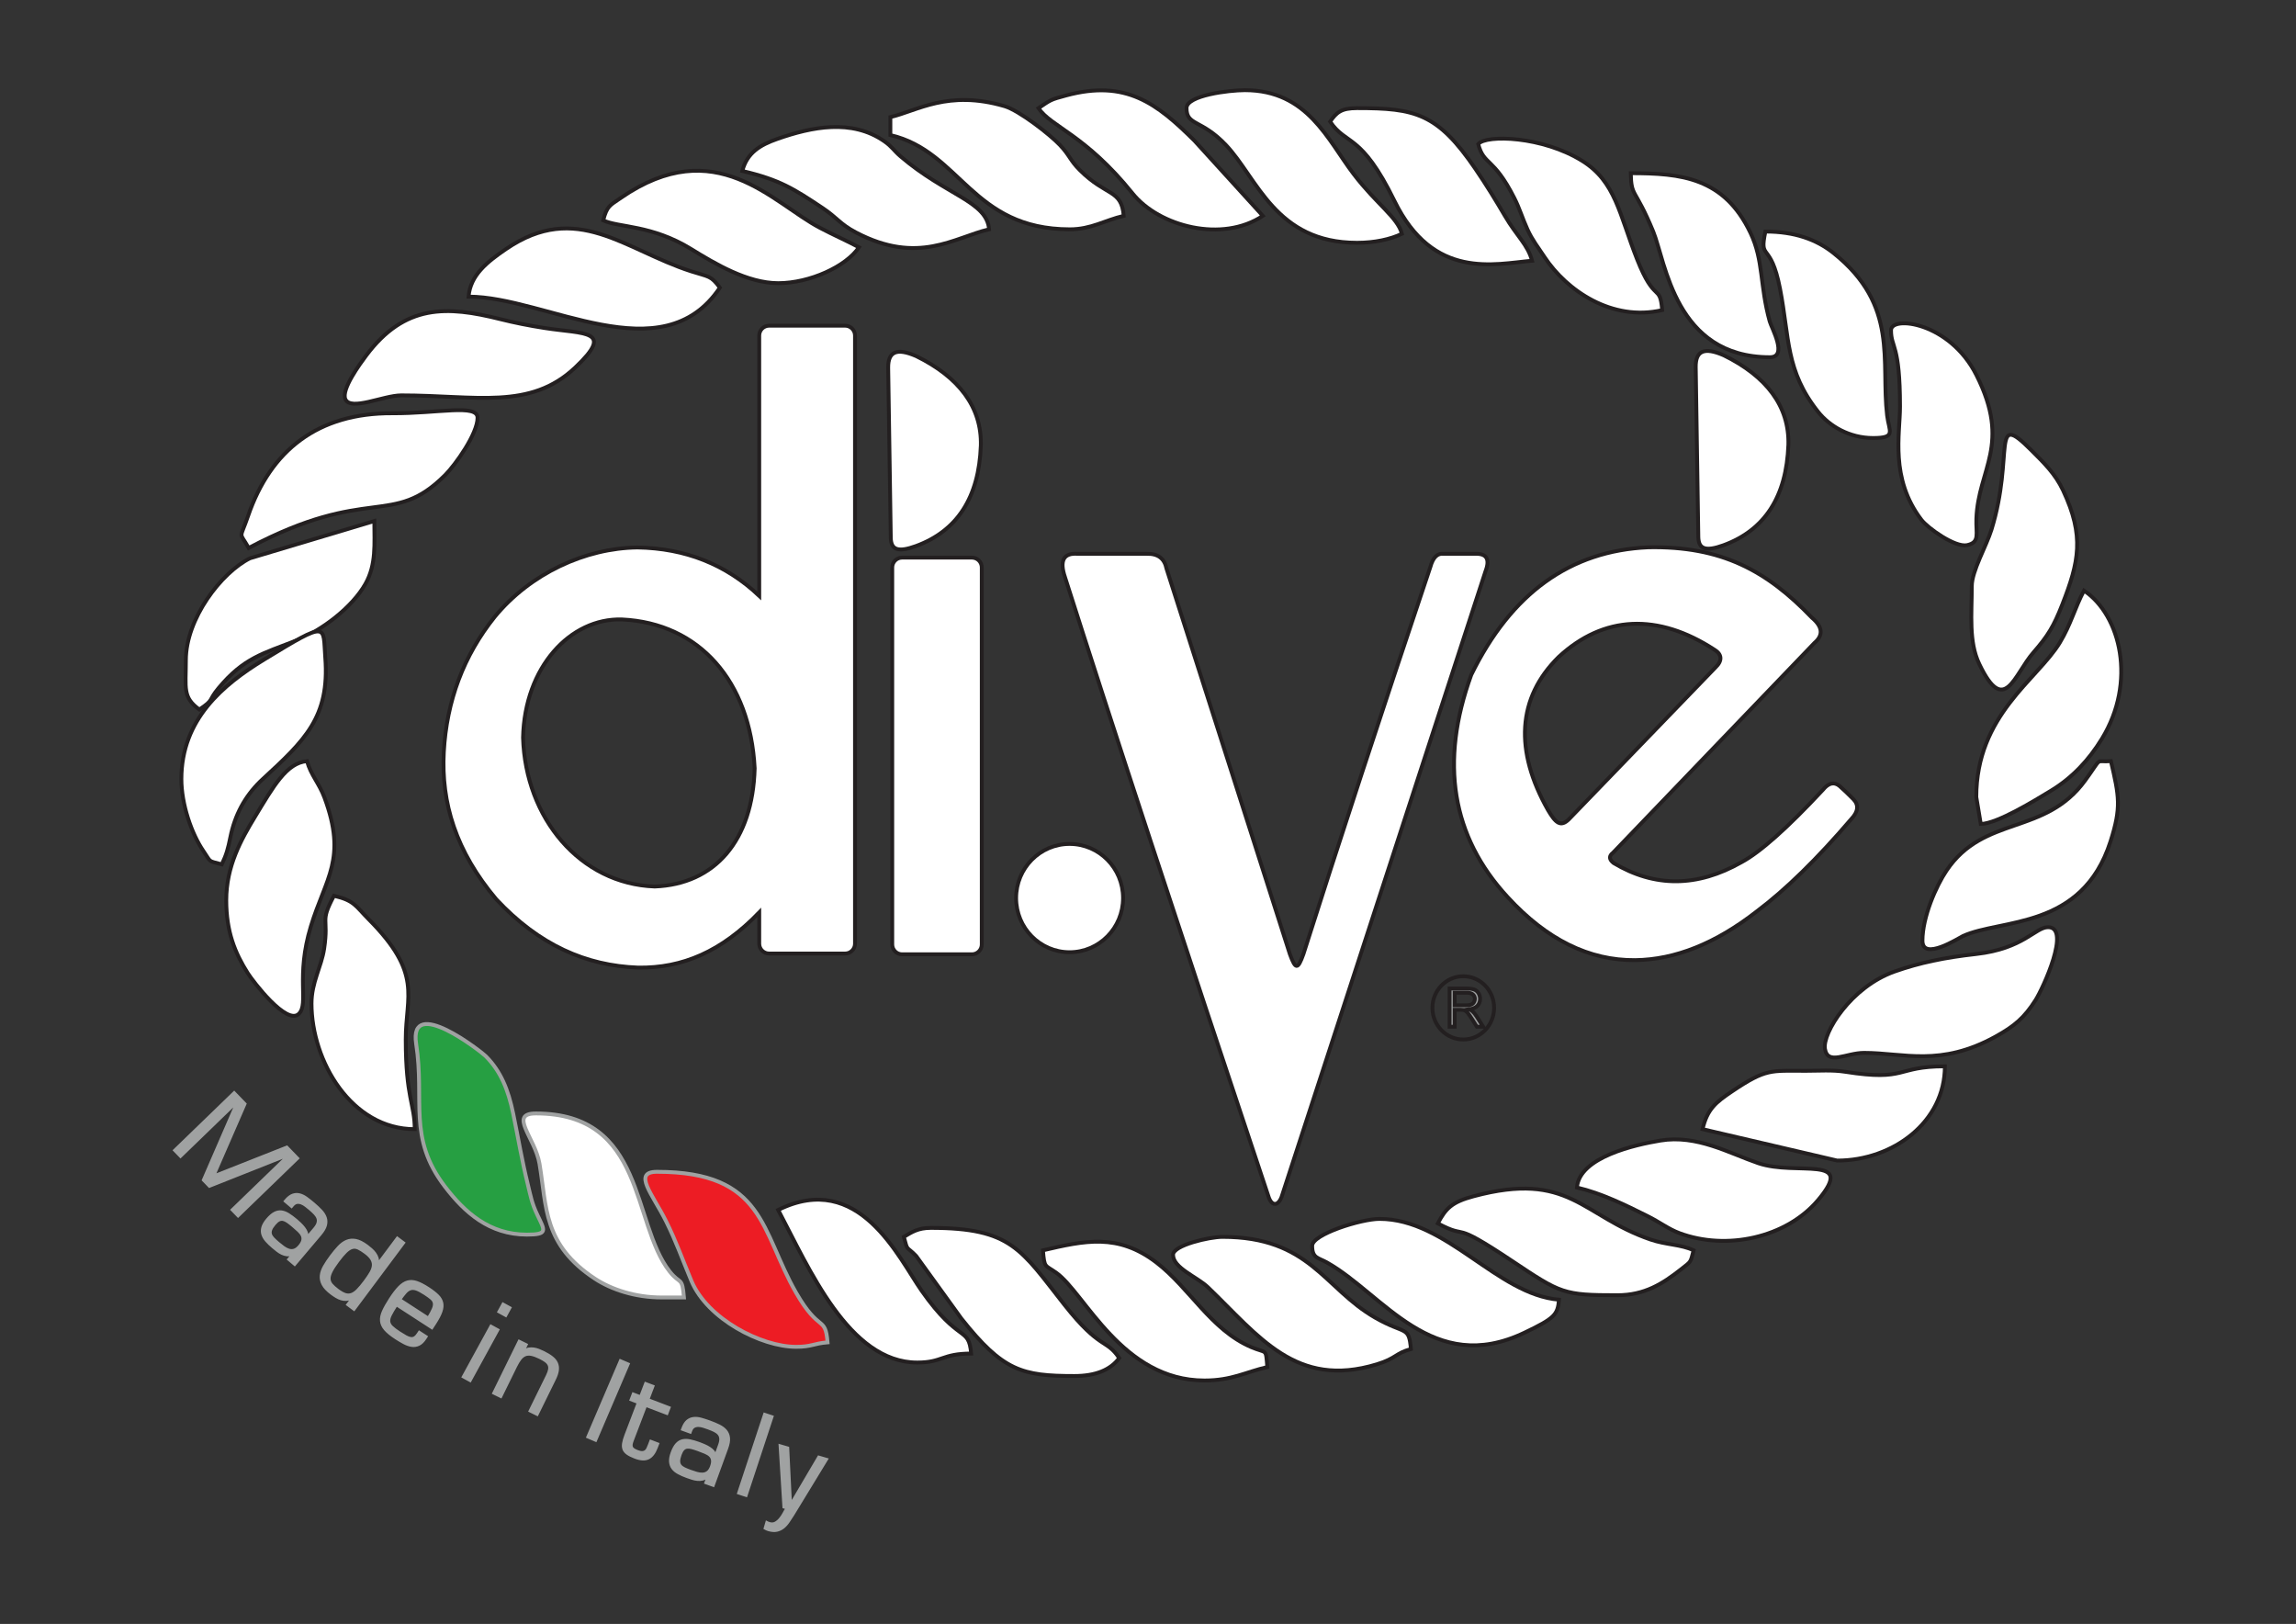
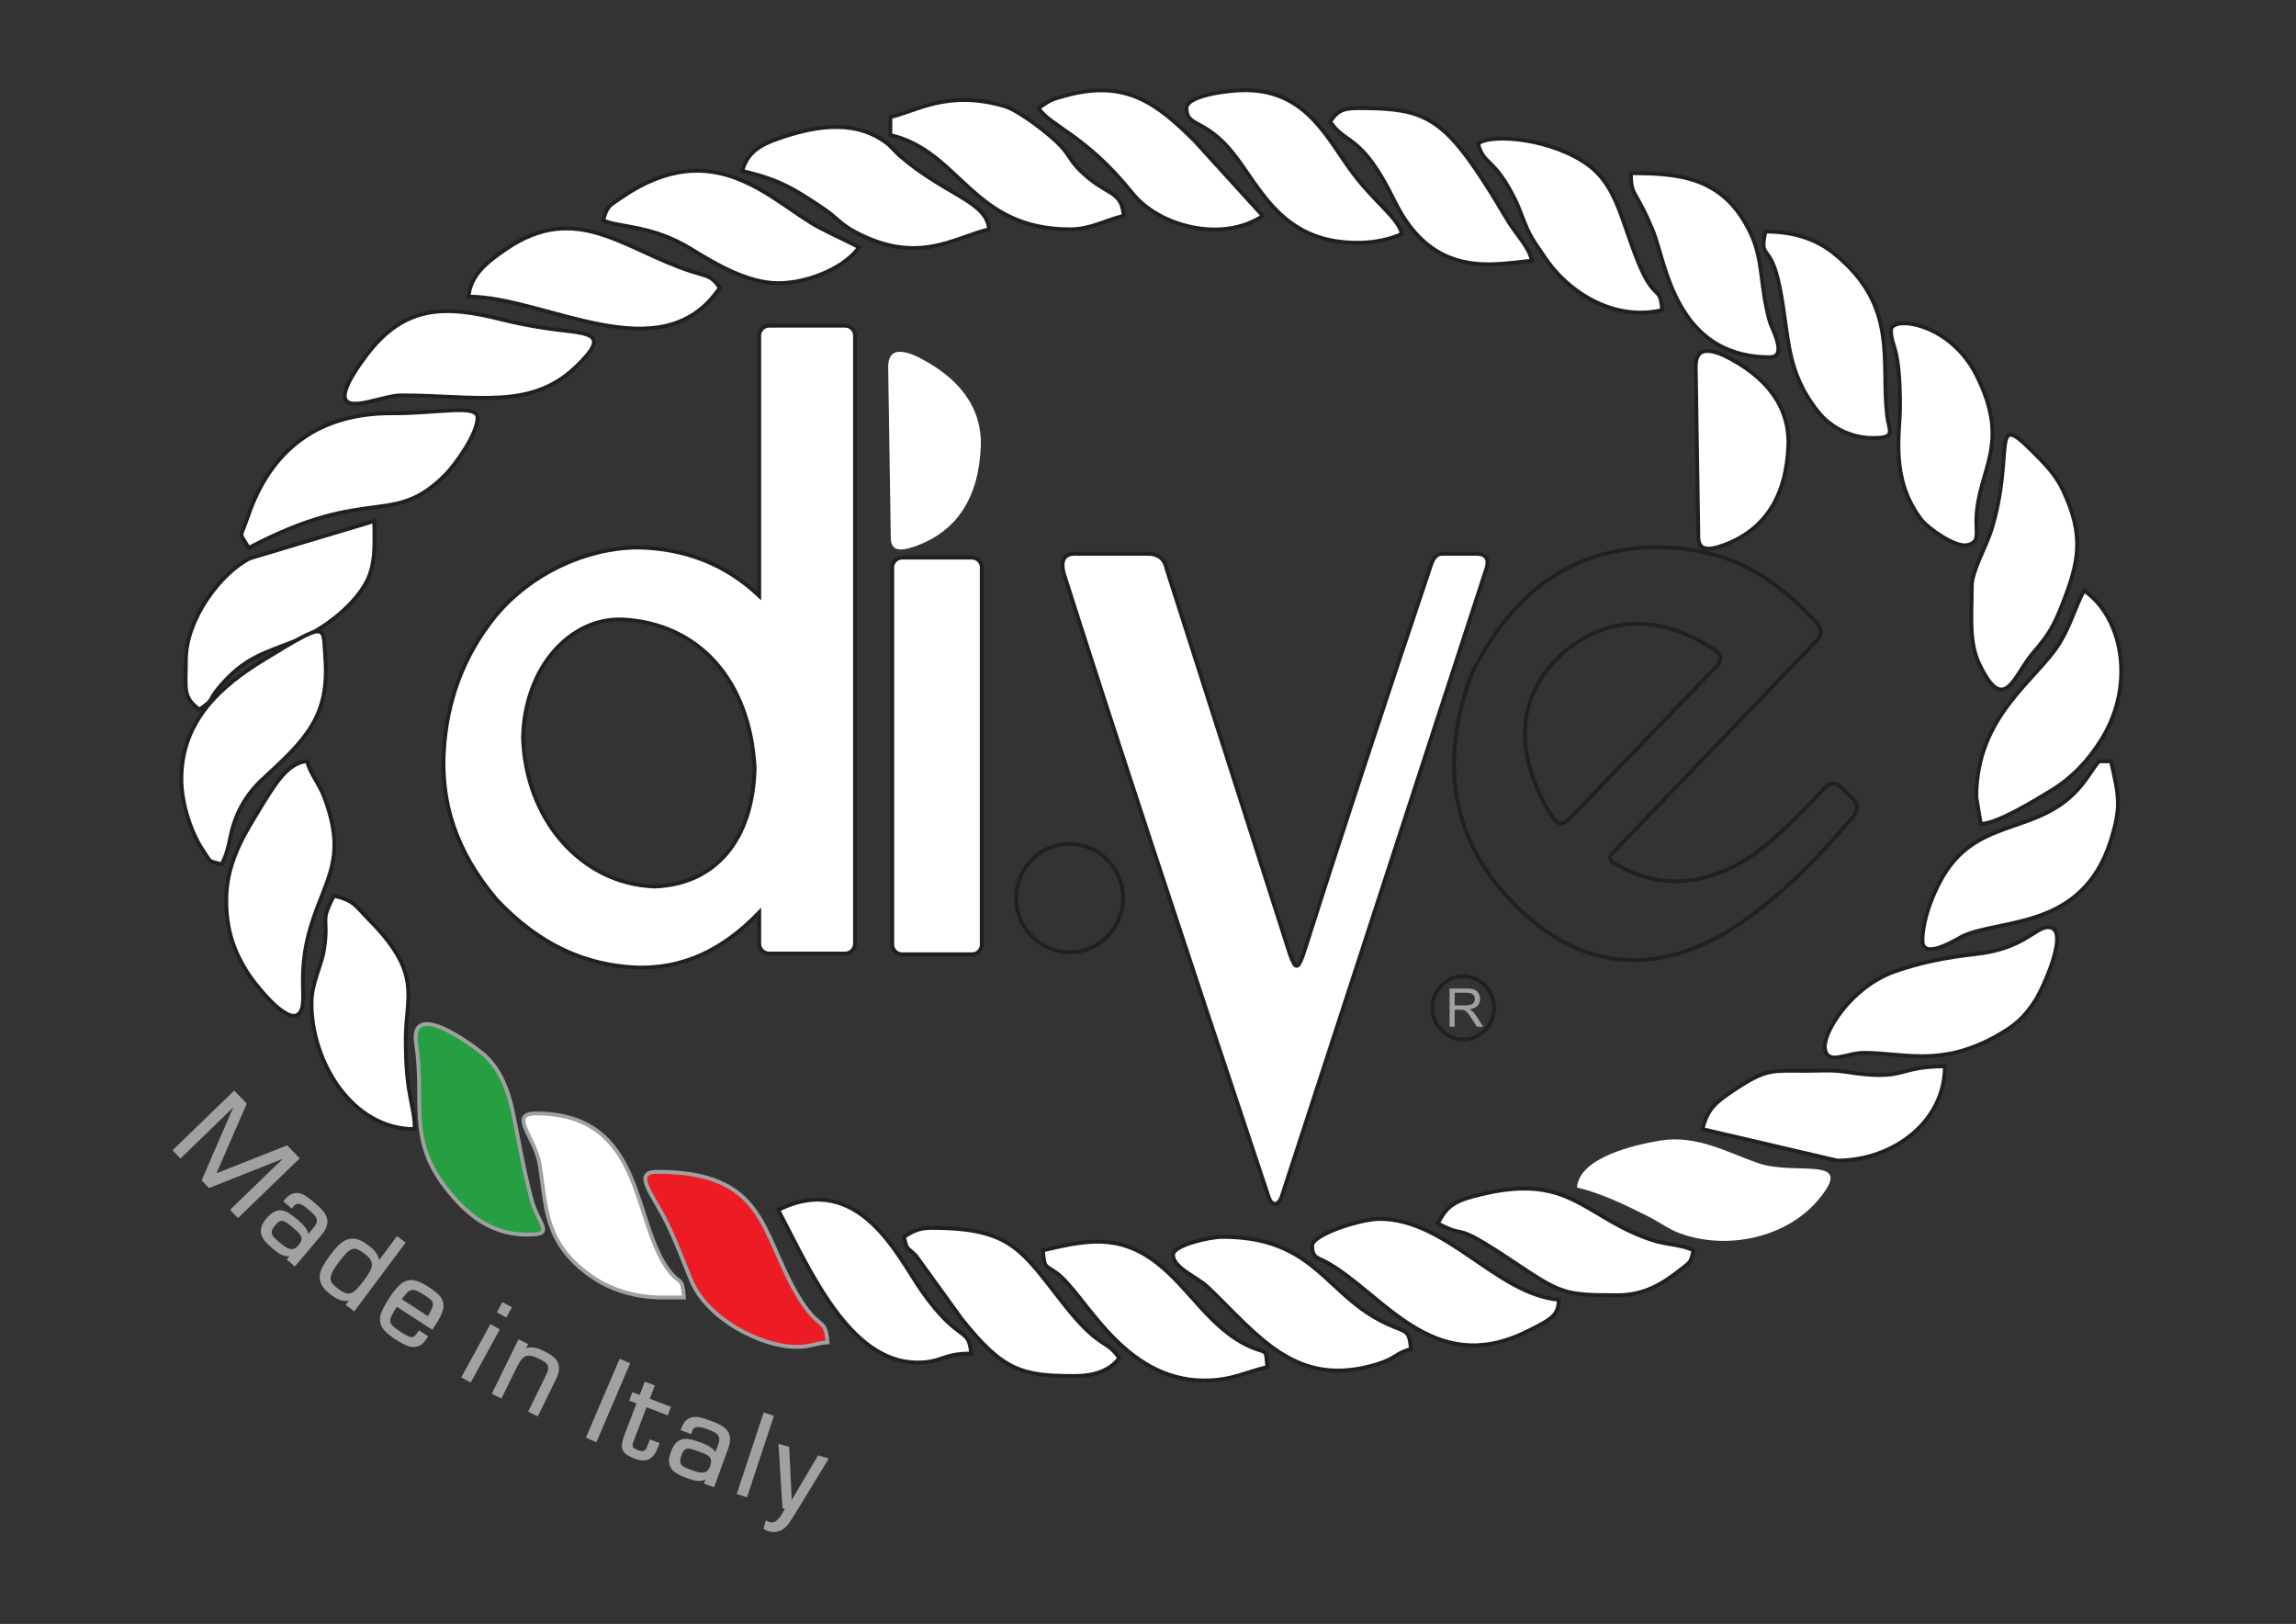
<svg xmlns="http://www.w3.org/2000/svg" width="1588" height="1123" viewBox="0 0 1588 1123" fill="none">
  <rect x="0" y="0" width="1588" height="1123" fill="#333333" stroke="none" />
  <mask id="mask0_553_339" style="mask-type:luminance" maskUnits="userSpaceOnUse" x="0" y="0" width="1588" height="1123">
    <path d="M0 -3.34537e-05H1587.4V1122.52H0V-3.34537e-05Z" fill="white" />
  </mask>
  <g mask="url(#mask0_553_339)">
    <path fill-rule="evenodd" clip-rule="evenodd" d="M172.006 378.928C255.323 334.842 271.129 365.265 307.841 328.55C315.073 321.317 330.287 299.926 330.287 288.925C330.287 279.166 303.107 285.944 271.286 285.789C219.995 285.538 187.219 311.218 171.566 356.838C165.697 373.948 165.263 366.926 172.006 378.928Z" fill="white" />
    <path d="M172.006 378.928C255.323 334.842 271.129 365.265 307.841 328.55C315.073 321.317 330.287 299.926 330.287 288.925C330.287 279.166 303.107 285.944 271.286 285.789C219.995 285.538 187.219 311.218 171.566 356.838C165.697 373.948 165.263 366.926 172.006 378.928Z" stroke="#231F20" stroke-width="2.667" stroke-miterlimit="22.926" />
    <path fill-rule="evenodd" clip-rule="evenodd" d="M156.488 622.559C156.488 644.307 162.522 658.963 171.323 672.896C174.871 678.512 198.355 709.424 206.734 701.046C213.798 693.979 204.415 675.431 214.968 640.692C225.199 607.018 240.182 594.03 224.404 551.538C220.754 541.707 214.863 535.748 212.352 526.347C198.167 527.528 189.154 543.754 176.346 564.826C166.752 580.61 156.488 599.019 156.488 622.559Z" fill="white" />
    <path d="M156.488 622.559C156.488 644.307 162.522 658.963 171.323 672.896C174.871 678.512 198.355 709.424 206.734 701.046C213.798 693.979 204.415 675.431 214.968 640.692C225.199 607.018 240.182 594.03 224.404 551.538C220.754 541.707 214.863 535.748 212.352 526.347C198.167 527.528 189.154 543.754 176.346 564.826C166.752 580.61 156.488 599.019 156.488 622.559Z" stroke="#231F20" stroke-width="2.667" stroke-miterlimit="22.926" />
    <path fill-rule="evenodd" clip-rule="evenodd" d="M1289.29 728.078C1316.63 728.078 1342.03 737.994 1380.37 716.737C1393.37 709.526 1400.19 703.685 1407.91 691.521C1412.93 683.61 1432.57 641.178 1416.54 641.178C1407.69 641.178 1399.58 656.058 1366.8 659.717C1344.92 662.16 1327.78 665.72 1310.56 671.762C1279.94 682.504 1260.44 714.597 1262.2 725.264C1264.12 736.962 1276.72 728.078 1289.29 728.078Z" fill="white" />
    <path d="M1289.29 728.078C1316.63 728.078 1342.03 737.994 1380.37 716.737C1393.37 709.526 1400.19 703.685 1407.91 691.521C1412.93 683.61 1432.57 641.178 1416.54 641.178C1407.69 641.178 1399.58 656.058 1366.8 659.717C1344.92 662.16 1327.78 665.72 1310.56 671.762C1279.94 682.504 1260.44 714.597 1262.2 725.264C1264.12 736.962 1276.72 728.078 1289.29 728.078Z" stroke="#231F20" stroke-width="2.667" stroke-miterlimit="22.926" />
    <path fill-rule="evenodd" clip-rule="evenodd" d="M1366.88 551.176L1369.98 569.797C1381.49 569.541 1407.48 553.472 1418.42 546.857C1433.29 537.869 1444.76 525.56 1453.78 510.834C1477.69 471.824 1466.99 425.576 1441.36 408.412C1434.97 420.492 1432.29 431.805 1424.63 444.44C1409.11 470.038 1366.88 494.448 1366.88 551.176Z" fill="white" />
    <path d="M1366.88 551.176L1369.98 569.797C1381.49 569.541 1407.48 553.472 1418.42 546.857C1433.29 537.869 1444.76 525.56 1453.78 510.834C1477.69 471.824 1466.99 425.576 1441.36 408.412C1434.97 420.492 1432.29 431.805 1424.63 444.44C1409.11 470.038 1366.88 494.448 1366.88 551.176Z" stroke="#231F20" stroke-width="2.667" stroke-miterlimit="22.926" />
    <path fill-rule="evenodd" clip-rule="evenodd" d="M1329.64 650.49C1329.64 664.89 1354.9 648.577 1357.54 647.354C1383.81 635.197 1440.02 643.201 1459.69 581.911C1467.3 558.181 1465.65 550.645 1459.99 526.347C1448.56 527.298 1454.68 522.483 1442.23 539.623C1414.31 578.05 1372.29 563.487 1346.32 601.997C1339.11 612.685 1329.64 634.113 1329.64 650.49Z" fill="white" />
    <path d="M1329.64 650.49C1329.64 664.89 1354.9 648.577 1357.54 647.354C1383.81 635.197 1440.02 643.201 1459.69 581.911C1467.3 558.181 1465.65 550.645 1459.99 526.347C1448.56 527.298 1454.68 522.483 1442.23 539.623C1414.31 578.05 1372.29 563.487 1346.32 601.997C1339.11 612.685 1329.64 634.113 1329.64 650.49Z" stroke="#231F20" stroke-width="2.667" stroke-miterlimit="22.926" />
    <path fill-rule="evenodd" clip-rule="evenodd" d="M1363.77 405.308C1363.77 424.872 1361.54 443.672 1368.92 459.125C1386.44 495.783 1392.9 466.648 1406.47 451.104C1416.34 439.796 1420.41 433.193 1426.3 418.173C1437.95 388.453 1441.79 370.836 1426.89 339.089C1421.43 327.467 1413.43 319.876 1404.95 311.369C1376.66 283.001 1393.41 314.243 1377.41 366.183C1373.85 377.731 1363.77 394.881 1363.77 405.308Z" fill="white" />
    <path d="M1363.77 405.308C1363.77 424.872 1361.54 443.672 1368.92 459.125C1386.44 495.783 1392.9 466.648 1406.47 451.104C1416.34 439.796 1420.41 433.193 1426.3 418.173C1437.95 388.453 1441.79 370.836 1426.89 339.089C1421.43 327.467 1413.43 319.876 1404.95 311.369C1376.66 283.001 1393.41 314.243 1377.41 366.183C1373.85 377.731 1363.77 394.881 1363.77 405.308Z" stroke="#231F20" stroke-width="2.667" stroke-miterlimit="22.926" />
    <path fill-rule="evenodd" clip-rule="evenodd" d="M128.558 456.517C128.558 476.235 126.194 482.102 137.867 490.655C148.424 483.587 143.684 484.866 151.084 475.941C168.538 454.891 181.987 451.894 204.962 442.917C222.52 436.057 243.547 420.029 252.736 403.793C260.334 390.373 258.907 376.014 258.907 360.306L172.923 386.051C153.074 395.923 128.558 427.845 128.558 456.517Z" fill="white" />
    <path d="M128.558 456.517C128.558 476.235 126.194 482.102 137.867 490.655C148.424 483.587 143.684 484.866 151.084 475.941C168.538 454.891 181.987 451.894 204.962 442.917C222.52 436.057 243.547 420.029 252.736 403.793C260.334 390.373 258.907 376.014 258.907 360.306L172.923 386.051C153.074 395.923 128.558 427.845 128.558 456.517Z" stroke="#231F20" stroke-width="2.667" stroke-miterlimit="22.926" />
    <path fill-rule="evenodd" clip-rule="evenodd" d="M125.453 538.761C125.453 556.072 132.43 576.484 140.761 588.627C146.201 596.551 143.472 595.081 153.385 597.729C156.63 590.964 157.698 587 159.348 578.864C162.414 563.721 169.158 551.061 179.913 540.46C180.366 540.012 181.037 539.384 181.508 538.952C210.718 512.053 228.106 495.959 224.986 454.891C223.262 432.208 227.853 428.512 182.534 456.183C154.366 473.383 125.453 497.368 125.453 538.761Z" fill="white" />
    <path d="M125.453 538.761C125.453 556.072 132.43 576.484 140.761 588.627C146.201 596.551 143.472 595.081 153.385 597.729C156.63 590.964 157.698 587 159.348 578.864C162.414 563.721 169.158 551.061 179.913 540.46C180.366 540.012 181.037 539.384 181.508 538.952C210.718 512.053 228.106 495.959 224.986 454.891C223.262 432.208 227.853 428.512 182.534 456.183C154.366 473.383 125.453 497.368 125.453 538.761Z" stroke="#231F20" stroke-width="2.667" stroke-miterlimit="22.926" />
    <path fill-rule="evenodd" clip-rule="evenodd" d="M907.551 861.532C907.551 870.164 911.761 869.661 917.769 873.038C956.763 894.956 990.603 952.061 1054.47 921.549C1075.29 911.601 1077.39 909.117 1078.25 898.774C1035.24 895.196 1000.92 842.909 954.104 842.909C941.455 842.909 907.551 853.533 907.551 861.532Z" fill="white" />
    <path d="M907.551 861.532C907.551 870.164 911.761 869.661 917.769 873.038C956.763 894.956 990.603 952.061 1054.47 921.549C1075.29 911.601 1077.39 909.117 1078.25 898.774C1035.24 895.196 1000.92 842.909 954.104 842.909C941.455 842.909 907.551 853.533 907.551 861.532Z" stroke="#231F20" stroke-width="2.667" stroke-miterlimit="22.926" />
    <path fill-rule="evenodd" clip-rule="evenodd" d="M1090.66 821.185C1107.71 825.157 1124.16 833.316 1139.28 840.845C1147.96 845.165 1153.89 849.877 1161.53 852.736C1193.85 864.834 1235.35 856.16 1257.54 829.773C1284.15 798.122 1242.56 813.397 1216.1 804.368C1195.94 797.486 1173.63 784.526 1148.43 788.713C1131.14 791.586 1092.42 800.102 1090.66 821.185Z" fill="white" />
-     <path d="M1090.66 821.185C1107.71 825.157 1124.16 833.316 1139.28 840.845C1147.96 845.165 1153.89 849.877 1161.53 852.736C1193.85 864.834 1235.35 856.16 1257.54 829.773C1284.15 798.122 1242.56 813.397 1216.1 804.368C1195.94 797.486 1173.63 784.526 1148.43 788.713C1131.14 791.586 1092.42 800.102 1090.66 821.185Z" stroke="#231F20" stroke-width="2.667" stroke-miterlimit="22.926" />
    <path fill-rule="evenodd" clip-rule="evenodd" d="M215.457 693.939C215.457 734.014 243.213 780.839 286.84 780.839C286.84 763.484 280.632 759.287 280.632 718.767C280.632 688.383 292.525 673.531 255.036 635.74C245.845 626.474 245.124 622.75 230.976 619.454C220.889 638.518 227.56 633.582 224.18 656.108C222.294 668.68 215.457 679.216 215.457 693.939Z" fill="white" />
    <path d="M215.457 693.939C215.457 734.014 243.213 780.839 286.84 780.839C286.84 763.484 280.632 759.287 280.632 718.767C280.632 688.383 292.525 673.531 255.036 635.74C245.845 626.474 245.124 622.75 230.976 619.454C220.889 638.518 227.56 633.582 224.18 656.108C222.294 668.68 215.457 679.216 215.457 693.939Z" stroke="#231F20" stroke-width="2.667" stroke-miterlimit="22.926" />
    <path fill-rule="evenodd" clip-rule="evenodd" d="M811.34 867.738C811.34 876.852 828.001 883.005 835.467 890.168C870.659 923.933 896.287 960.472 952.234 943.457C965.846 939.318 965.097 935.778 975.829 932.913C974.465 916.51 972.007 923.194 951.039 911.15C915.705 890.85 905.895 855.324 845.48 855.324C836.532 855.324 811.34 861.101 811.34 867.738Z" fill="white" />
    <path d="M811.34 867.738C811.34 876.852 828.001 883.005 835.467 890.168C870.659 923.933 896.287 960.472 952.234 943.457C965.846 939.318 965.097 935.778 975.829 932.913C974.465 916.51 972.007 923.194 951.039 911.15C915.705 890.85 905.895 855.324 845.48 855.324C836.532 855.324 811.34 861.101 811.34 867.738Z" stroke="#231F20" stroke-width="2.667" stroke-miterlimit="22.926" />
    <path fill-rule="evenodd" clip-rule="evenodd" d="M364.427 853.771C379.203 853.771 376.82 850.906 371.832 840.499C367.708 831.895 367.027 827.102 365.044 819.017C360.824 801.815 358.607 787.859 354.95 770.143C351.547 753.67 346.431 740.815 335.858 730.267C333.056 727.47 282.543 687.793 287.838 721.935C293.898 761.031 281.802 786.678 307.687 820.509C321.254 838.241 338.298 853.771 364.427 853.771Z" fill="#269F42" />
    <path d="M364.427 853.771C379.203 853.771 376.82 850.906 371.832 840.499C367.708 831.895 367.027 827.102 365.044 819.017C360.824 801.815 358.607 787.859 354.95 770.143C351.547 753.67 346.431 740.815 335.858 730.267C333.056 727.47 282.543 687.793 287.838 721.935C293.898 761.031 281.802 786.678 307.687 820.509C321.254 838.241 338.298 853.771 364.427 853.771Z" stroke="#A0A2A2" stroke-width="2.667" stroke-miterlimit="22.926" />
    <path fill-rule="evenodd" clip-rule="evenodd" d="M513.398 118.229C539.316 124.267 549.164 130.695 568.666 143.654C579.222 150.669 580.801 154.854 591.949 160.717C635.138 183.427 660.012 164.186 684.094 158.574C682.477 139.134 654.512 135.23 622.83 108.11C618.089 104.051 617.018 101.441 611.56 97.655C589.005 82.017 561.361 87.773 537.749 96.025C525.465 100.319 516.744 105.698 513.398 118.229Z" fill="white" />
    <path d="M513.398 118.229C539.316 124.267 549.164 130.695 568.666 143.654C579.222 150.669 580.801 154.854 591.949 160.717C635.138 183.427 660.012 164.186 684.094 158.574C682.477 139.134 654.512 135.23 622.83 108.11C618.089 104.051 617.018 101.441 611.56 97.655C589.005 82.017 561.361 87.773 537.749 96.025C525.465 100.319 516.744 105.698 513.398 118.229Z" stroke="#231F20" stroke-width="2.667" stroke-miterlimit="22.926" />
    <path fill-rule="evenodd" clip-rule="evenodd" d="M324.08 205.128C377.427 205.128 457.796 258.782 497.88 198.922C491.625 190.384 490.159 191.527 478.117 187.648C431.737 172.71 399.019 138.838 350.073 172.154C336.909 181.115 325.316 190.276 324.08 205.128Z" fill="white" />
    <path d="M324.08 205.128C377.427 205.128 457.796 258.782 497.88 198.922C491.625 190.384 490.159 191.527 478.117 187.648C431.737 172.71 399.019 138.838 350.073 172.154C336.909 181.115 325.316 190.276 324.08 205.128Z" stroke="#231F20" stroke-width="2.667" stroke-miterlimit="22.926" />
    <path fill-rule="evenodd" clip-rule="evenodd" d="M1295.5 302.891C1311.87 302.891 1306.51 298.364 1305.2 287.321C1300.73 249.704 1313.5 211.279 1268.18 175.033C1256.35 165.575 1241.18 160.128 1221.01 160.128C1216.57 181.095 1224.56 165.911 1231.13 199.664C1237.74 233.599 1234.83 256.371 1257.6 284.925C1265.23 294.492 1278.92 302.891 1295.5 302.891Z" fill="white" />
    <path d="M1295.5 302.891C1311.87 302.891 1306.51 298.364 1305.2 287.321C1300.73 249.704 1313.5 211.279 1268.18 175.033C1256.35 165.575 1241.18 160.128 1221.01 160.128C1216.57 181.095 1224.56 165.911 1231.13 199.664C1237.74 233.599 1234.83 256.371 1257.6 284.925C1265.23 294.492 1278.92 302.891 1295.5 302.891Z" stroke="#231F20" stroke-width="2.667" stroke-miterlimit="22.926" />
    <path fill-rule="evenodd" clip-rule="evenodd" d="M1248.94 740.492C1224.6 740.492 1221.53 738.85 1197.97 754.694C1186.82 762.199 1180.81 766.92 1177.56 780.839L1270.67 802.564C1309.34 802.564 1345.15 775.81 1345.15 737.39C1310.75 737.39 1319.29 747.955 1276.21 741.155C1267.37 739.758 1257.96 740.492 1248.94 740.492Z" fill="white" />
    <path d="M1248.94 740.492C1224.6 740.492 1221.53 738.85 1197.97 754.694C1186.82 762.199 1180.81 766.92 1177.56 780.839L1270.67 802.564C1309.34 802.564 1345.15 775.81 1345.15 737.39C1310.75 737.39 1319.29 747.955 1276.21 741.155C1267.37 739.758 1257.96 740.492 1248.94 740.492Z" stroke="#231F20" stroke-width="2.667" stroke-miterlimit="22.926" />
    <path fill-rule="evenodd" clip-rule="evenodd" d="M1307.91 228.405C1307.91 240.781 1314.12 237.541 1314.12 281.166C1314.12 300.197 1307.05 330.758 1328.93 359.461C1333.18 365.034 1352.19 378.766 1360.53 376.969C1369.54 375.028 1366.57 369.132 1366.93 358.804C1368.12 324.109 1391.3 307.734 1366.96 259.364C1348.49 222.664 1307.91 218.052 1307.91 228.405Z" fill="white" />
    <path d="M1307.91 228.405C1307.91 240.781 1314.12 237.541 1314.12 281.166C1314.12 300.197 1307.05 330.758 1328.93 359.461C1333.18 365.034 1352.19 378.766 1360.53 376.969C1369.54 375.028 1366.57 369.132 1366.93 358.804C1368.12 324.109 1391.3 307.734 1366.96 259.364C1348.49 222.664 1307.91 218.052 1307.91 228.405Z" stroke="#231F20" stroke-width="2.667" stroke-miterlimit="22.926" />
    <path fill-rule="evenodd" clip-rule="evenodd" d="M615.816 80.986V93.4C664.503 104.742 672.086 158.574 739.959 158.574C754.75 158.574 764.087 152.32 777.202 149.264C775.655 130.681 765.256 136.06 746.804 117.59C740.002 110.781 739.944 107.542 733.071 100.288C726.099 92.927 704.74 76.325 694.767 73.417C655.544 61.986 634.43 76.65 615.816 80.986Z" fill="white" />
    <path d="M615.816 80.986V93.4C664.503 104.742 672.086 158.574 739.959 158.574C754.75 158.574 764.087 152.32 777.202 149.264C775.655 130.681 765.256 136.06 746.804 117.59C740.002 110.781 739.944 107.542 733.071 100.288C726.099 92.927 704.74 76.325 694.767 73.417C655.544 61.986 634.43 76.65 615.816 80.986Z" stroke="#231F20" stroke-width="2.667" stroke-miterlimit="22.926" />
    <path fill-rule="evenodd" clip-rule="evenodd" d="M277.528 273.407C329.343 273.407 366.61 283.705 397.888 254.106C425.451 228.023 404.286 231.13 376.838 226.857C365.683 225.121 356.019 223.193 345.806 220.646C309.167 211.51 280.026 210.09 253.192 245.967C249.136 251.391 235.863 269.353 238.863 276.043C242.615 284.409 265.311 273.407 277.528 273.407Z" fill="white" />
    <path d="M277.528 273.407C329.343 273.407 366.61 283.705 397.888 254.106C425.451 228.023 404.286 231.13 376.838 226.857C365.683 225.121 356.019 223.193 345.806 220.646C309.167 211.51 280.026 210.09 253.192 245.967C249.136 251.391 235.863 269.353 238.863 276.043C242.615 284.409 265.311 273.407 277.528 273.407Z" stroke="#231F20" stroke-width="2.667" stroke-miterlimit="22.926" />
    <path fill-rule="evenodd" clip-rule="evenodd" d="M625.127 855.324C627.952 865.907 626.582 861.227 633.647 868.528L664.896 911.766C693.716 948.112 706.916 951.535 743.063 951.535C757.46 951.535 767.967 947.488 774.098 939.12C765.071 925.64 761.014 933.747 736.3 902.431C706.104 864.168 699.684 849.118 643.748 849.118C635.019 849.118 630.698 851.984 625.127 855.324Z" fill="white" />
    <path d="M625.127 855.324C627.952 865.907 626.582 861.227 633.647 868.528L664.896 911.766C693.716 948.112 706.916 951.535 743.063 951.535C757.46 951.535 767.967 947.488 774.098 939.12C765.071 925.64 761.014 933.747 736.3 902.431C706.104 864.168 699.684 849.118 643.748 849.118C635.019 849.118 630.698 851.984 625.127 855.324Z" stroke="#231F20" stroke-width="2.667" stroke-miterlimit="22.926" />
    <path fill-rule="evenodd" clip-rule="evenodd" d="M820.652 74.779C820.652 87.063 830.835 82.271 847.903 100.288C869.702 123.298 882.188 167.886 938.588 167.886C950.708 167.886 961.647 165.506 969.624 161.679C966.568 150.235 952.315 141.407 936.326 120.491C918.276 96.88 904.431 62.364 861 62.364C850.023 62.364 820.652 65.935 820.652 74.779Z" fill="white" />
    <path d="M820.652 74.779C820.652 87.063 830.835 82.271 847.903 100.288C869.702 123.298 882.188 167.886 938.588 167.886C950.708 167.886 961.647 165.506 969.624 161.679C966.568 150.235 952.315 141.407 936.326 120.491C918.276 96.88 904.431 62.364 861 62.364C850.023 62.364 820.652 65.935 820.652 74.779Z" stroke="#231F20" stroke-width="2.667" stroke-miterlimit="22.926" />
    <path fill-rule="evenodd" clip-rule="evenodd" d="M417.189 152.367C427.767 157.443 450.597 155.328 478.029 172.219C494.448 182.328 516.977 195.816 538.228 195.816C560.169 195.816 585.245 184.198 594.092 170.99C585.045 166.202 577.093 162.783 567.156 157.58C534.195 140.327 495.091 91.592 429.511 136.758C421.687 142.146 419.871 142.323 417.189 152.367Z" fill="white" />
    <path d="M417.189 152.367C427.767 157.443 450.597 155.328 478.029 172.219C494.448 182.328 516.977 195.816 538.228 195.816C560.169 195.816 585.245 184.198 594.092 170.99C585.045 166.202 577.093 162.783 567.156 157.58C534.195 140.327 495.091 91.592 429.511 136.758C421.687 142.146 419.871 142.323 417.189 152.367Z" stroke="#231F20" stroke-width="2.667" stroke-miterlimit="22.926" />
    <path fill-rule="evenodd" clip-rule="evenodd" d="M550.644 931.361C561.342 931.361 562.66 929.065 572.368 928.257C570.794 909.356 566.812 922.117 550.681 894.081C526.105 851.365 528.978 810.323 454.432 810.323C437.253 810.323 451.369 825.857 460.644 844.459C467.725 858.661 471.542 869.891 478.237 885.833C489.246 912.048 526.468 931.361 550.644 931.361Z" fill="#ED1C24" />
    <path d="M550.644 931.361C561.342 931.361 562.66 929.065 572.368 928.257C570.794 909.356 566.812 922.117 550.681 894.081C526.105 851.365 528.978 810.323 454.432 810.323C437.253 810.323 451.369 825.857 460.644 844.459C467.725 858.661 471.542 869.891 478.237 885.833C489.246 912.048 526.468 931.361 550.644 931.361Z" stroke="#A0A2A2" stroke-width="2.667" stroke-miterlimit="22.926" />
    <path fill-rule="evenodd" clip-rule="evenodd" d="M994.451 846.014C1017.25 858.075 1001.59 842.464 1045.97 872.084C1079.6 894.527 1081.37 895.671 1118.59 895.671C1137.49 895.671 1149.91 887.791 1162.71 877.718C1169.98 871.994 1169.03 873.354 1171.36 864.636C1162.7 860.482 1152.43 860.904 1141.57 857.174C1093.84 840.764 1085.61 809.435 1019.14 827.252C1004.2 831.256 999.973 835.582 994.451 846.014Z" fill="white" />
    <path d="M994.451 846.014C1017.25 858.075 1001.59 842.464 1045.97 872.084C1079.6 894.527 1081.37 895.671 1118.59 895.671C1137.49 895.671 1149.91 887.791 1162.71 877.718C1169.98 871.994 1169.03 873.354 1171.36 864.636C1162.7 860.482 1152.43 860.904 1141.57 857.174C1093.84 840.764 1085.61 809.435 1019.14 827.252C1004.2 831.256 999.973 835.582 994.451 846.014Z" stroke="#231F20" stroke-width="2.667" stroke-miterlimit="22.926" />
    <path fill-rule="evenodd" clip-rule="evenodd" d="M457.534 897.223H473.052C471.812 882.332 470.545 888.676 463.125 879.217C436.765 845.616 446.584 769.976 370.634 769.976C351.444 769.976 370.106 786.827 373.132 804.723C378.157 834.459 375.562 860.667 411.51 884.279C422.896 891.759 439.428 897.223 457.534 897.223Z" fill="white" />
    <path d="M457.534 897.223H473.052C471.812 882.332 470.545 888.676 463.125 879.217C436.765 845.616 446.584 769.976 370.634 769.976C351.444 769.976 370.106 786.827 373.132 804.723C378.157 834.459 375.562 860.667 411.51 884.279C422.896 891.759 439.428 897.223 457.534 897.223Z" stroke="#A0A2A2" stroke-width="2.667" stroke-miterlimit="22.926" />
    <path fill-rule="evenodd" clip-rule="evenodd" d="M1224.11 247.027C1236.78 247.027 1225.22 226.691 1224.01 222.305C1217.01 197.039 1219.83 180.251 1210.72 161.109C1192.42 122.662 1162.56 119.781 1127.9 119.781C1128.28 136.739 1130.77 129.362 1143.43 160.115C1151.98 180.869 1158.45 247.027 1224.11 247.027Z" fill="white" />
    <path d="M1224.11 247.027C1236.78 247.027 1225.22 226.691 1224.01 222.305C1217.01 197.039 1219.83 180.251 1210.72 161.109C1192.42 122.662 1162.56 119.781 1127.9 119.781C1128.28 136.739 1130.77 129.362 1143.43 160.115C1151.98 180.869 1158.45 247.027 1224.11 247.027Z" stroke="#231F20" stroke-width="2.667" stroke-miterlimit="22.926" />
    <path fill-rule="evenodd" clip-rule="evenodd" d="M1022.38 99.607C1026.39 114.627 1032.79 108.243 1047.28 136.782C1051.08 144.262 1053.03 151.136 1056.45 158.642C1059.82 166.011 1063.71 170.875 1068.31 177.827C1083.51 200.815 1114.92 222.526 1149.63 214.44C1148.06 195.624 1144.59 210.564 1132.2 179.107C1119.89 147.842 1117.35 125.652 1094.45 111.336C1066.89 94.106 1027.81 92.988 1022.38 99.607Z" fill="white" />
    <path d="M1022.38 99.607C1026.39 114.627 1032.79 108.243 1047.28 136.782C1051.08 144.262 1053.03 151.136 1056.45 158.642C1059.82 166.011 1063.71 170.875 1068.31 177.827C1083.51 200.815 1114.92 222.526 1149.63 214.44C1148.06 195.624 1144.59 210.564 1132.2 179.107C1119.89 147.842 1117.35 125.652 1094.45 111.336C1066.89 94.106 1027.81 92.988 1022.38 99.607Z" stroke="#231F20" stroke-width="2.667" stroke-miterlimit="22.926" />
    <path fill-rule="evenodd" clip-rule="evenodd" d="M721.338 864.636C722.389 877.264 722.629 874.471 730.611 880.191C750.399 894.369 776.035 954.639 833.065 954.639C851.981 954.639 861.458 948.836 876.514 945.329C875.401 931.928 876.333 936.24 865.434 931.581C837.45 919.613 822.849 890.689 799.814 873.059C773.223 852.708 750.267 857.896 721.338 864.636Z" fill="white" />
    <path d="M721.338 864.636C722.389 877.264 722.629 874.471 730.611 880.191C750.399 894.369 776.035 954.639 833.065 954.639C851.981 954.639 861.458 948.836 876.514 945.329C875.401 931.928 876.333 936.24 865.434 931.581C837.45 919.613 822.849 890.689 799.814 873.059C773.223 852.708 750.267 857.896 721.338 864.636Z" stroke="#231F20" stroke-width="2.667" stroke-miterlimit="22.926" />
    <path fill-rule="evenodd" clip-rule="evenodd" d="M919.967 84.09C931.185 100.845 941.272 91.561 964.453 138.917C991.387 193.938 1033.78 182.451 1059.63 180.299C1056.65 169.145 1049.14 163.423 1040.9 149.367C1034.52 138.489 1028.24 128.218 1020.56 116.945C994.208 78.233 978.745 74.779 938.588 74.779C927.661 74.779 924.411 77.694 919.967 84.09Z" fill="white" />
    <path d="M919.967 84.09C931.185 100.845 941.272 91.561 964.453 138.917C991.387 193.938 1033.78 182.451 1059.63 180.299C1056.65 169.145 1049.14 163.423 1040.9 149.367C1034.52 138.489 1028.24 128.218 1020.56 116.945C994.208 78.233 978.745 74.779 938.588 74.779C927.661 74.779 924.411 77.694 919.967 84.09Z" stroke="#231F20" stroke-width="2.667" stroke-miterlimit="22.926" />
    <path fill-rule="evenodd" clip-rule="evenodd" d="M538.227 836.703C559.469 876.849 587.08 942.225 634.437 942.225C651.969 942.225 651.413 936.017 671.68 936.017C670.076 916.747 663.515 929.691 637.477 892.63C621.432 869.794 594.116 808.993 538.227 836.703Z" fill="white" />
    <path d="M538.227 836.703C559.469 876.849 587.08 942.225 634.437 942.225C651.969 942.225 651.413 936.017 671.68 936.017C670.076 916.747 663.515 929.691 637.477 892.63C621.432 869.794 594.116 808.993 538.227 836.703Z" stroke="#231F20" stroke-width="2.667" stroke-miterlimit="22.926" />
    <path fill-rule="evenodd" clip-rule="evenodd" d="M718.234 74.779C726.894 87.709 750.568 93.065 783.358 133.797C801.825 156.736 845.468 167.977 873.412 149.264L826.092 97.272C800.23 71.643 778.838 54.804 737.388 66C726.349 68.981 726.913 68.967 718.234 74.779Z" fill="white" />
    <path d="M718.234 74.779C726.894 87.709 750.568 93.065 783.358 133.797C801.825 156.736 845.468 167.977 873.412 149.264L826.092 97.272C800.23 71.643 778.838 54.804 737.388 66C726.349 68.981 726.913 68.967 718.234 74.779Z" stroke="#231F20" stroke-width="2.667" stroke-miterlimit="22.926" />
    <path d="M1012.05 675.097C1023.83 675.097 1033.38 684.89 1033.38 696.967C1033.38 709.046 1023.83 718.838 1012.05 718.838C1000.27 718.838 990.717 709.046 990.717 696.967C990.717 684.89 1000.27 675.097 1012.05 675.097Z" stroke="#231F20" stroke-width="2.667" stroke-miterlimit="22.926" />
    <path fill-rule="evenodd" clip-rule="evenodd" d="M1006.1 695.239H1013.59C1015.19 695.239 1016.43 695.073 1017.33 694.741C1018.23 694.415 1018.91 693.885 1019.37 693.156C1019.84 692.431 1020.07 691.644 1020.07 690.789C1020.07 689.541 1019.62 688.508 1018.72 687.704C1017.82 686.899 1016.39 686.499 1014.44 686.499H1006.1V695.239ZM1002.59 709.989V683.585H1014.29C1016.65 683.585 1018.44 683.824 1019.66 684.299C1020.89 684.771 1021.86 685.607 1022.59 686.805C1023.33 688.004 1023.69 689.331 1023.69 690.783C1023.69 692.656 1023.08 694.236 1021.87 695.521C1020.66 696.807 1018.79 697.617 1016.26 697.968C1017.18 698.411 1017.89 698.852 1018.36 699.283C1019.39 700.217 1020.35 701.391 1021.25 702.799L1025.82 709.989H1021.46L1017.96 704.495C1016.95 702.903 1016.11 701.692 1015.45 700.851C1014.79 700.008 1014.2 699.424 1013.68 699.087C1013.16 698.755 1012.62 698.521 1012.08 698.385C1011.69 698.305 1011.04 698.263 1010.14 698.263H1006.1V709.989H1002.59Z" fill="#A0A2A2" />
-     <path d="M1006.1 695.239H1013.59C1015.19 695.239 1016.43 695.073 1017.33 694.741C1018.23 694.415 1018.91 693.885 1019.37 693.156C1019.84 692.431 1020.07 691.644 1020.07 690.789C1020.07 689.541 1019.62 688.508 1018.72 687.704C1017.82 686.899 1016.39 686.499 1014.44 686.499H1006.1V695.239ZM1002.59 709.989V683.585H1014.29C1016.65 683.585 1018.44 683.824 1019.66 684.299C1020.89 684.771 1021.86 685.607 1022.59 686.805C1023.33 688.004 1023.69 689.331 1023.69 690.783C1023.69 692.656 1023.08 694.236 1021.87 695.521C1020.66 696.807 1018.79 697.617 1016.26 697.968C1017.18 698.411 1017.89 698.852 1018.36 699.283C1019.39 700.217 1020.35 701.391 1021.25 702.799L1025.82 709.989H1021.46L1017.96 704.495C1016.95 702.903 1016.11 701.692 1015.45 700.851C1014.79 700.008 1014.2 699.424 1013.68 699.087C1013.16 698.755 1012.62 698.521 1012.08 698.385C1011.69 698.305 1011.04 698.263 1010.14 698.263H1006.1V709.989H1002.59Z" stroke="#231F20" stroke-width="2.667" stroke-miterlimit="22.926" />
    <path fill-rule="evenodd" clip-rule="evenodd" d="M623.911 385.603H672.225C675.967 385.603 679.029 388.664 679.029 392.405V653.12C679.029 656.862 675.967 659.924 672.225 659.924H623.911C620.17 659.924 617.107 656.862 617.107 653.12V392.405C617.107 388.664 620.17 385.603 623.911 385.603Z" fill="white" />
    <path d="M623.911 385.603H672.225C675.967 385.603 679.029 388.664 679.029 392.405V653.12C679.029 656.862 675.967 659.924 672.225 659.924H623.911C620.17 659.924 617.107 656.862 617.107 653.12V392.405C617.107 388.664 620.17 385.603 623.911 385.603Z" stroke="#231F20" stroke-width="2.667" stroke-miterlimit="22.926" />
-     <path fill-rule="evenodd" clip-rule="evenodd" d="M739.771 583.605C760.2 583.605 776.761 600.366 776.761 621.043C776.761 641.722 760.2 658.483 739.771 658.483C719.343 658.483 702.781 641.722 702.781 621.043C702.781 600.366 719.343 583.605 739.771 583.605Z" fill="white" />
    <path d="M739.771 583.605C760.2 583.605 776.761 600.366 776.761 621.043C776.761 641.722 760.2 658.483 739.771 658.483C719.343 658.483 702.781 641.722 702.781 621.043C702.781 600.366 719.343 583.605 739.771 583.605Z" stroke="#231F20" stroke-width="2.667" stroke-miterlimit="22.926" />
    <path fill-rule="evenodd" clip-rule="evenodd" d="M525.114 412.069V232.032C525.114 228.29 528.176 225.228 531.918 225.228H584.552C588.293 225.228 591.354 228.29 591.354 232.032V652.586C591.354 656.326 588.293 659.389 584.552 659.389H531.918C528.176 659.389 525.114 656.326 525.114 652.586V630.949C498.998 657.966 472.028 669.605 441.233 669.109C405.237 667.754 372.957 653.564 343.313 621.949C315.22 588.626 305.078 555.116 306.953 520.069C308.922 484.573 320.682 453.373 342.233 426.469C366.853 396.61 404.773 379.032 440.873 378.589C474.024 379.153 502.104 390.313 525.114 412.069ZM452.837 613.045C494.34 611.51 520.62 581.389 521.957 531.324C518.873 471.133 483.682 430.873 430.156 428.364C394.43 427.256 362.81 461.336 361.756 510.084C363.378 565.766 401.298 611.248 452.837 613.045Z" fill="white" />
    <path d="M525.114 412.069V232.032C525.114 228.29 528.176 225.228 531.918 225.228H584.552C588.293 225.228 591.354 228.29 591.354 232.032V652.586C591.354 656.326 588.293 659.389 584.552 659.389H531.918C528.176 659.389 525.114 656.326 525.114 652.586V630.949C498.998 657.966 472.028 669.605 441.233 669.109C405.237 667.754 372.957 653.564 343.313 621.949C315.22 588.626 305.078 555.116 306.953 520.069C308.922 484.573 320.682 453.373 342.233 426.469C366.853 396.61 404.773 379.032 440.873 378.589C474.024 379.153 502.104 390.313 525.114 412.069ZM452.837 613.045C494.34 611.51 520.62 581.389 521.957 531.324C518.873 471.133 483.682 430.873 430.156 428.364C394.43 427.256 362.81 461.336 361.756 510.084C363.378 565.766 401.298 611.248 452.837 613.045Z" stroke="#231F20" stroke-width="2.667" stroke-miterlimit="22.926" />
    <path fill-rule="evenodd" clip-rule="evenodd" d="M633.745 246.301C663.225 260.778 679.095 281.569 678.385 308.131C677.067 343.973 662.097 367.133 633.473 377.611C621.338 381.981 616.358 380.374 616.103 372.119L614.303 254.219C614.233 243.182 620.174 240.362 633.745 246.301Z" fill="white" />
-     <path d="M633.745 246.301C663.225 260.778 679.095 281.569 678.385 308.131C677.067 343.973 662.097 367.133 633.473 377.611C621.338 381.981 616.358 380.374 616.103 372.119L614.303 254.219C614.233 243.182 620.174 240.362 633.745 246.301Z" stroke="#231F20" stroke-width="2.667" stroke-miterlimit="22.926" />
    <path fill-rule="evenodd" clip-rule="evenodd" d="M1192.27 245.743C1221.75 260.221 1237.62 281.011 1236.91 307.574C1235.59 343.415 1220.62 366.575 1192 377.054C1179.87 381.423 1174.89 379.817 1174.63 371.562L1172.83 253.662C1172.76 242.625 1178.7 239.805 1192.27 245.743Z" fill="white" />
    <path d="M1192.27 245.743C1221.75 260.221 1237.62 281.011 1236.91 307.574C1235.59 343.415 1220.62 366.575 1192 377.054C1179.87 381.423 1174.89 379.817 1174.63 371.562L1172.83 253.662C1172.76 242.625 1178.7 239.805 1192.27 245.743Z" stroke="#231F20" stroke-width="2.667" stroke-miterlimit="22.926" />
-     <path fill-rule="evenodd" clip-rule="evenodd" d="M1281.82 552.625C1285.74 556.653 1285.26 561.244 1280.39 566.395C1256.79 593.967 1235.07 615.207 1215.22 630.115C1186.75 652.351 1158.67 663.631 1130.98 663.956C1099.17 664.268 1069.77 649.749 1042.78 620.395C1004.01 578.385 995.615 527.145 1017.58 466.675C1045.22 410.255 1086.02 380.855 1139.98 378.475C1190.79 377.479 1222.08 394.801 1253.11 427.075C1260.63 433.379 1261.23 439.228 1254.92 444.623L1115.6 589.703C1112.69 591.947 1112.84 594.319 1116.04 596.816C1144.45 613.793 1173.91 613.613 1204.42 596.275C1217.33 589.375 1236.11 572.696 1260.76 546.236C1264.68 541.379 1268.52 540.479 1272.28 543.535C1275.1 545.997 1278.28 549.027 1281.82 552.625ZM1186.52 461.541C1191.43 456.875 1190.92 452.389 1185.8 449.301C1146.67 423.78 1109.11 425.46 1077.98 454.341C1049.22 482.735 1047.48 519.244 1070.6 560.093C1075.87 569.095 1079.32 572.139 1085 566.661L1186.52 461.541Z" fill="white" />
    <path d="M1281.82 552.625C1285.74 556.653 1285.26 561.244 1280.39 566.395C1256.79 593.967 1235.07 615.207 1215.22 630.115C1186.75 652.351 1158.67 663.631 1130.98 663.956C1099.17 664.268 1069.77 649.749 1042.78 620.395C1004.01 578.385 995.615 527.145 1017.58 466.675C1045.22 410.255 1086.02 380.855 1139.98 378.475C1190.79 377.479 1222.08 394.801 1253.11 427.075C1260.63 433.379 1261.23 439.228 1254.92 444.623L1115.6 589.703C1112.69 591.947 1112.84 594.319 1116.04 596.816C1144.45 613.793 1173.91 613.613 1204.42 596.275C1217.33 589.375 1236.11 572.696 1260.76 546.236C1264.68 541.379 1268.52 540.479 1272.28 543.535C1275.1 545.997 1278.28 549.027 1281.82 552.625ZM1186.52 461.541C1191.43 456.875 1190.92 452.389 1185.8 449.301C1146.67 423.78 1109.11 425.46 1077.98 454.341C1049.22 482.735 1047.48 519.244 1070.6 560.093C1075.87 569.095 1079.32 572.139 1085 566.661L1186.52 461.541Z" stroke="#231F20" stroke-width="2.667" stroke-miterlimit="22.926" />
    <path fill-rule="evenodd" clip-rule="evenodd" d="M892.123 659.822C896.037 670.472 897.537 670.833 901.484 659.822C925.603 583.865 954.884 494.584 989.328 391.98C991.139 385.436 994.2 382.436 998.508 382.98H1020.11C1028.15 382.653 1030.61 386.613 1027.49 394.86C1027.49 394.86 980.447 539.16 886.367 827.76C883.84 834.24 879.565 834.016 877.456 827.76C815.249 641.553 768.299 498.693 736.607 399.18C732.703 387.7 735.584 382.3 745.247 382.98H793.127C800.845 382.764 805.405 386.184 806.807 393.24C863.684 570.961 892.123 659.822 892.123 659.822Z" fill="white" />
    <path d="M892.123 659.822C896.037 670.472 897.537 670.833 901.484 659.822C925.603 583.865 954.884 494.584 989.328 391.98C991.139 385.436 994.2 382.436 998.508 382.98H1020.11C1028.15 382.653 1030.61 386.613 1027.49 394.86C1027.49 394.86 980.447 539.16 886.367 827.76C883.84 834.24 879.565 834.016 877.456 827.76C815.249 641.553 768.299 498.693 736.607 399.18C732.703 387.7 735.584 382.3 745.247 382.98H793.127C800.845 382.764 805.405 386.184 806.807 393.24C863.684 570.961 892.123 659.822 892.123 659.822Z" stroke="#231F20" stroke-width="2.667" stroke-miterlimit="22.926" />
    <path fill-rule="evenodd" clip-rule="evenodd" d="M572.2 1008.97L548.759 1047.42C547.678 1049.09 546.608 1050.72 545.548 1052.32C544.488 1053.92 543.288 1055.26 541.95 1056.35C540.61 1057.43 539.09 1058.17 537.391 1058.56C535.691 1058.95 533.678 1058.8 531.351 1058.12C530.856 1057.97 530.396 1057.8 529.974 1057.59C529.55 1057.39 529.154 1057.18 528.787 1056.96L530.136 1052.36C530.736 1052.7 531.407 1052.97 532.15 1053.19C533.686 1053.64 535.028 1053.55 536.176 1052.93C537.33 1052.3 538.378 1051.43 539.332 1050.28C540.282 1049.15 541.114 1047.92 541.832 1046.57C542.546 1045.23 543.244 1044.04 543.922 1043.01L541.842 1042.41L539.158 999.289L545.172 1001.05L547.039 1039.25L547.188 1039.3L566.112 1007.19L572.2 1008.97ZM534.42 979.493L528.616 977.576L510.422 1032.68L516.227 1034.6L534.42 979.493ZM493.49 1027.63L502.967 1001.61C504.026 998.698 504.448 996.258 504.234 994.285C504.019 992.313 503.326 990.633 502.156 989.246C500.987 987.861 499.423 986.688 497.468 985.728C495.511 984.769 493.346 983.857 490.971 982.993C488.838 982.216 486.824 981.565 484.93 981.04C483.034 980.513 481.268 980.35 479.631 980.552C477.994 980.75 476.524 981.394 475.22 982.486C473.918 983.576 472.818 985.357 471.918 987.83L471.626 988.629L477.588 990.8L478.063 989.492C478.54 988.182 479.21 987.288 480.071 986.805C480.932 986.324 481.911 986.089 483.004 986.102C484.096 986.114 485.246 986.316 486.451 986.698C487.656 987.082 488.816 987.477 489.931 987.884C491.531 988.466 492.934 989.058 494.142 989.664C495.348 990.269 496.295 990.984 496.982 991.81C497.67 992.636 498.058 993.642 498.148 994.828C498.238 996.014 497.964 997.478 497.33 999.224L494.762 1006.28L494.398 1006.14C494.522 1005.2 494.216 1004.31 493.48 1003.46C492.744 1002.62 491.82 1001.84 490.704 1001.13C489.59 1000.43 488.392 999.798 487.11 999.249C485.827 998.7 484.726 998.258 483.804 997.922C481.43 997.057 479.272 996.424 477.334 996.018C475.395 995.614 473.634 995.592 472.05 995.946C470.464 996.304 469.054 997.164 467.816 998.524C466.58 999.885 465.486 1001.87 464.532 1004.49C463.632 1006.96 463.256 1009.09 463.402 1010.87C463.55 1012.66 464.115 1014.19 465.099 1015.49C466.084 1016.78 467.423 1017.88 469.119 1018.8C470.816 1019.72 472.731 1020.57 474.864 1021.35C476.075 1021.79 477.32 1022.21 478.598 1022.62C479.876 1023.03 481.126 1023.3 482.346 1023.41C483.566 1023.53 484.759 1023.45 485.926 1023.19C487.091 1022.93 488.144 1022.34 489.083 1021.42L489.175 1021.62L487.746 1025.54L493.49 1027.63ZM477.576 1017.06C475.927 1016.46 474.52 1015.88 473.352 1015.32C472.184 1014.76 471.302 1014.09 470.703 1013.33C470.103 1012.56 469.795 1011.6 469.779 1010.44C469.762 1009.28 470.088 1007.78 470.759 1005.94C471.323 1004.39 471.947 1003.24 472.627 1002.5C473.31 1001.76 474.116 1001.31 475.051 1001.16C475.986 1001 477.08 1001.09 478.336 1001.41C479.592 1001.73 481.068 1002.2 482.764 1002.81C484.558 1003.47 486.17 1004.09 487.596 1004.7C489.024 1005.3 490.143 1005.99 490.954 1006.78C491.764 1007.57 492.26 1008.55 492.44 1009.71C492.619 1010.88 492.384 1012.35 491.731 1014.15C491.095 1015.89 490.274 1017.13 489.266 1017.86C488.259 1018.59 487.131 1018.98 485.882 1019.02C484.632 1019.06 483.299 1018.87 481.882 1018.47C480.466 1018.06 479.031 1017.59 477.576 1017.06ZM463.224 973.25L461.459 977.877L446.784 972.276L437.595 996.346C437.21 997.358 436.972 998.233 436.883 998.973C436.794 999.712 436.886 1000.34 437.158 1000.86C437.428 1001.38 437.874 1001.84 438.494 1002.24C439.114 1002.64 439.954 1003.04 441.014 1003.45C442.363 1003.96 443.463 1004.19 444.315 1004.13C445.166 1004.07 445.871 1003.81 446.43 1003.36C446.987 1002.91 447.438 1002.31 447.78 1001.56C448.123 1000.81 448.468 999.973 448.818 999.056L449.895 996.237L455.316 998.306L454.24 1001.13C452.806 1004.89 450.899 1007.35 448.523 1008.51C446.146 1009.67 443.006 1009.51 439.103 1008.02C436.886 1007.17 435.136 1006.3 433.852 1005.39C432.567 1004.49 431.695 1003.45 431.23 1002.28C430.766 1001.11 430.658 999.73 430.906 998.141C431.154 996.552 431.7 994.648 432.547 992.432L441.074 970.096L436.014 968.164L437.78 963.537L442.839 965.469L446.344 956.288L452.055 958.468L448.551 967.649L463.224 973.25ZM434.97 943.081L428.923 940.494L406.091 993.844L412.138 996.432L434.97 943.081ZM364.422 929.737L362.238 934.182L362.378 934.252C363.339 933.344 364.391 932.782 365.531 932.566C366.672 932.352 367.848 932.326 369.06 932.49C370.272 932.654 371.468 932.968 372.648 933.434C373.828 933.897 374.951 934.39 376.016 934.913C378.378 936.073 380.335 937.266 381.89 938.489C383.444 939.712 384.555 941.074 385.223 942.582C385.892 944.089 386.106 945.788 385.866 947.681C385.626 949.574 384.856 951.782 383.56 954.308L371.658 978.546L366.171 975.852L378.278 951.196C379.096 949.53 379.594 948.108 379.77 946.93C379.946 945.752 379.811 944.709 379.367 943.801C378.923 942.892 378.19 942.073 377.17 941.341C376.15 940.61 374.875 939.87 373.347 939.12C371.124 938.029 369.204 937.317 367.588 936.982C365.97 936.648 364.552 936.726 363.332 937.221C362.114 937.714 361.002 938.604 359.995 939.89C358.99 941.178 357.975 942.864 356.952 944.946L346.516 966.201L341.028 963.505L358.934 927.044L364.422 929.737ZM353.159 904.266L347.798 901.332L344.566 907.234L349.927 910.169L353.159 904.266ZM344.8 919.537L339.438 916.602L319.932 952.233L325.294 955.168L344.8 919.537ZM276.956 898.588C278.307 896.697 279.506 895.156 280.558 893.961C281.608 892.768 282.718 891.981 283.886 891.601C285.054 891.221 286.382 891.282 287.87 891.785C289.356 892.289 291.27 893.298 293.606 894.813C295.554 896.077 297.063 897.164 298.132 898.072C299.203 898.981 299.839 899.993 300.039 901.106C300.239 902.22 300.016 903.536 299.37 905.053C298.726 906.57 297.659 908.569 296.174 911.049L276.956 898.588ZM289.924 920.829L295.183 924.238L294.384 925.472C292.924 927.722 291.38 929.228 289.752 929.986C288.123 930.742 286.44 930.989 284.707 930.725C282.971 930.461 281.179 929.837 279.328 928.852C277.478 927.868 275.599 926.757 273.695 925.521C270.363 923.361 267.879 921.336 266.246 919.446C264.612 917.556 263.696 915.581 263.498 913.514C263.299 911.45 263.751 909.192 264.848 906.737C265.948 904.284 267.55 901.434 269.655 898.188C271.955 894.64 274.063 891.888 275.978 889.93C277.891 887.976 279.842 886.72 281.832 886.166C283.82 885.61 285.96 885.721 288.252 886.501C290.544 887.28 293.227 888.666 296.3 890.66C299.07 892.454 301.259 894.15 302.867 895.748C304.476 897.342 305.486 899.058 305.895 900.892C306.304 902.724 306.11 904.781 305.308 907.058C304.507 909.336 303.083 912.054 301.034 915.216L298.804 918.656L274.263 902.744C272.523 905.428 271.22 907.625 270.355 909.338C269.49 911.054 269.119 912.549 269.243 913.829C269.367 915.108 270.015 916.312 271.188 917.442C272.362 918.57 274.095 919.88 276.388 921.366C278.12 922.489 279.608 923.393 280.855 924.078C282.102 924.764 283.212 925.161 284.186 925.27C285.162 925.38 286.024 925.185 286.776 924.689C287.528 924.193 288.296 923.338 289.083 922.128L289.924 920.829ZM240.012 902.238L244.911 905.894L279.63 859.396L274.731 855.74L261.307 873.72L261.183 873.626C261.552 872.357 261.559 871.138 261.207 869.974C260.854 868.809 260.296 867.701 259.535 866.65C258.775 865.6 257.888 864.632 256.875 863.746C255.863 862.861 254.9 862.08 253.992 861.401C251.058 859.21 248.435 857.894 246.122 857.456C243.811 857.017 241.672 857.209 239.708 858.028C237.744 858.846 235.886 860.194 234.131 862.07C232.375 863.946 230.588 866.105 228.767 868.544C226.915 871.022 225.35 873.378 224.07 875.61C222.791 877.84 222.044 880.002 221.834 882.098C221.62 884.193 222.062 886.277 223.154 888.348C224.247 890.418 226.24 892.534 229.134 894.694C230.25 895.528 231.363 896.278 232.474 896.946C233.583 897.614 234.728 898.13 235.904 898.496C237.082 898.858 238.255 899.01 239.426 898.952C240.596 898.892 241.8 898.552 243.036 897.93L243.068 898.148L240.012 902.238ZM233.646 891.885C231.91 890.588 230.543 889.358 229.544 888.194C228.547 887.032 228.02 885.753 227.966 884.36C227.911 882.968 228.354 881.318 229.294 879.413C230.234 877.506 231.752 875.149 233.851 872.338C235.98 869.486 237.804 867.325 239.323 865.85C240.842 864.377 242.274 863.45 243.619 863.07C244.964 862.692 246.33 862.826 247.714 863.473C249.096 864.118 250.719 865.137 252.579 866.526C254.563 868.006 255.97 869.444 256.798 870.834C257.626 872.225 257.982 873.666 257.867 875.158C257.751 876.649 257.186 878.27 256.168 880.02C255.15 881.772 253.808 883.764 252.142 885.996C250.259 888.516 248.594 890.508 247.148 891.97C245.702 893.434 244.294 894.393 242.922 894.85C241.551 895.308 240.138 895.282 238.682 894.776C237.226 894.268 235.547 893.304 233.646 891.885ZM203.86 874.848L199.194 870.898L201.894 867.71L201.875 867.493C200.676 868.032 199.483 868.222 198.3 868.064C197.116 867.906 195.97 867.562 194.864 867.033C193.759 866.501 192.678 865.824 191.62 864.997C190.564 864.169 189.543 863.338 188.559 862.506C186.827 861.04 185.323 859.582 184.05 858.133C182.776 856.682 181.902 855.182 181.424 853.629C180.947 852.077 180.948 850.44 181.427 848.716C181.907 846.992 182.995 845.126 184.695 843.117C186.495 840.993 188.21 839.504 189.84 838.654C191.472 837.805 193.092 837.488 194.703 837.701C196.312 837.914 197.958 838.546 199.638 839.597C201.316 840.646 203.12 841.989 205.05 843.62C205.799 844.254 206.679 845.05 207.692 846.008C208.704 846.968 209.612 847.972 210.414 849.021C211.214 850.07 211.814 851.118 212.212 852.166C212.611 853.213 212.588 854.157 212.146 855L212.442 855.249L217.29 849.52C218.49 848.104 219.252 846.822 219.579 845.678C219.904 844.536 219.888 843.457 219.528 842.444C219.17 841.43 218.528 840.432 217.606 839.446C216.68 838.462 215.57 837.421 214.271 836.321C213.366 835.556 212.414 834.782 211.415 834.005C210.416 833.228 209.407 832.644 208.387 832.253C207.366 831.862 206.367 831.744 205.394 831.898C204.418 832.053 203.479 832.662 202.58 833.724L201.68 834.788L196.838 830.689L197.388 830.04C199.087 828.03 200.736 826.74 202.336 826.168C203.935 825.596 205.536 825.5 207.143 825.878C208.748 826.257 210.35 827.02 211.946 828.168C213.54 829.317 215.206 830.624 216.938 832.092C218.867 833.724 220.584 835.329 222.088 836.905C223.591 838.482 224.652 840.122 225.27 841.829C225.887 843.534 225.956 845.349 225.476 847.274C224.996 849.2 223.755 851.342 221.756 853.705L203.86 874.848ZM192.586 859.426C191.247 858.293 190.126 857.261 189.226 856.329C188.324 855.397 187.726 854.469 187.43 853.541C187.132 852.614 187.176 851.605 187.56 850.51C187.946 849.417 188.771 848.122 190.038 846.626C191.104 845.366 192.084 844.506 192.979 844.049C193.875 843.59 194.788 843.449 195.718 843.629C196.647 843.808 197.646 844.264 198.715 845C199.783 845.733 201.004 846.684 202.383 847.85C203.839 849.084 205.134 850.229 206.264 851.288C207.395 852.346 208.204 853.388 208.694 854.408C209.18 855.429 209.308 856.516 209.074 857.67C208.84 858.825 208.107 860.13 206.875 861.586C205.675 863.004 204.476 863.882 203.278 864.22C202.08 864.556 200.888 864.528 199.702 864.132C198.516 863.736 197.328 863.104 196.14 862.232C194.951 861.362 193.766 860.426 192.586 859.426ZM198.123 799.602L198.23 799.713L160.078 836.616L164.65 841.342L206.362 800.998L198.454 792.822L148.44 812.564L169.888 763.29L161.982 755.114L120.27 795.46L124.842 800.188L162.995 763.284L163.103 763.396L140.228 816.094L144.747 820.765L198.123 799.602Z" fill="#A0A2A2" />
    <path d="M572.2 1008.97L548.759 1047.42C547.678 1049.09 546.608 1050.72 545.548 1052.32C544.488 1053.92 543.288 1055.26 541.95 1056.35C540.61 1057.43 539.09 1058.17 537.391 1058.56C535.691 1058.95 533.678 1058.8 531.351 1058.12C530.856 1057.97 530.396 1057.8 529.974 1057.59C529.55 1057.39 529.154 1057.18 528.787 1056.96L530.136 1052.36C530.736 1052.7 531.407 1052.97 532.15 1053.19C533.686 1053.64 535.028 1053.55 536.176 1052.93C537.33 1052.3 538.378 1051.43 539.332 1050.28C540.282 1049.15 541.114 1047.92 541.832 1046.57C542.546 1045.23 543.244 1044.04 543.922 1043.01L541.842 1042.41L539.158 999.289L545.172 1001.05L547.039 1039.25L547.188 1039.3L566.112 1007.19L572.2 1008.97ZM534.42 979.493L528.616 977.576L510.422 1032.68L516.227 1034.6L534.42 979.493ZM493.49 1027.63L502.967 1001.61C504.026 998.698 504.448 996.258 504.234 994.285C504.019 992.313 503.326 990.633 502.156 989.246C500.987 987.861 499.423 986.688 497.468 985.728C495.511 984.769 493.346 983.857 490.971 982.993C488.838 982.216 486.824 981.565 484.93 981.04C483.034 980.513 481.268 980.35 479.631 980.552C477.994 980.75 476.524 981.394 475.22 982.486C473.918 983.576 472.818 985.357 471.918 987.83L471.626 988.629L477.588 990.8L478.063 989.492C478.54 988.182 479.21 987.288 480.071 986.805C480.932 986.324 481.911 986.089 483.004 986.102C484.096 986.114 485.246 986.316 486.451 986.698C487.656 987.082 488.816 987.477 489.931 987.884C491.531 988.466 492.934 989.058 494.142 989.664C495.348 990.269 496.295 990.984 496.982 991.81C497.67 992.636 498.058 993.642 498.148 994.828C498.238 996.014 497.964 997.478 497.33 999.224L494.762 1006.28L494.398 1006.14C494.522 1005.2 494.216 1004.31 493.48 1003.46C492.744 1002.62 491.82 1001.84 490.704 1001.13C489.59 1000.43 488.392 999.798 487.11 999.249C485.827 998.7 484.726 998.258 483.804 997.922C481.43 997.057 479.272 996.424 477.334 996.018C475.395 995.614 473.634 995.592 472.05 995.946C470.464 996.304 469.054 997.164 467.816 998.524C466.58 999.885 465.486 1001.87 464.532 1004.49C463.632 1006.96 463.256 1009.09 463.402 1010.87C463.55 1012.66 464.115 1014.19 465.099 1015.49C466.084 1016.78 467.423 1017.88 469.119 1018.8C470.816 1019.72 472.731 1020.57 474.864 1021.35C476.075 1021.79 477.32 1022.21 478.598 1022.62C479.876 1023.03 481.126 1023.3 482.346 1023.41C483.566 1023.53 484.759 1023.45 485.926 1023.19C487.091 1022.93 488.144 1022.34 489.083 1021.42L489.175 1021.62L487.746 1025.54L493.49 1027.63ZM477.576 1017.06C475.927 1016.46 474.52 1015.88 473.352 1015.32C472.184 1014.76 471.302 1014.09 470.703 1013.33C470.103 1012.56 469.795 1011.6 469.779 1010.44C469.762 1009.28 470.088 1007.78 470.759 1005.94C471.323 1004.39 471.947 1003.24 472.627 1002.5C473.31 1001.76 474.116 1001.31 475.051 1001.16C475.986 1001 477.08 1001.09 478.336 1001.41C479.592 1001.73 481.068 1002.2 482.764 1002.81C484.558 1003.47 486.17 1004.09 487.596 1004.7C489.024 1005.3 490.143 1005.99 490.954 1006.78C491.764 1007.57 492.26 1008.55 492.44 1009.71C492.619 1010.88 492.384 1012.35 491.731 1014.15C491.095 1015.89 490.274 1017.13 489.266 1017.86C488.259 1018.59 487.131 1018.98 485.882 1019.02C484.632 1019.06 483.299 1018.87 481.882 1018.47C480.466 1018.06 479.031 1017.59 477.576 1017.06ZM463.224 973.25L461.459 977.877L446.784 972.276L437.595 996.346C437.21 997.358 436.972 998.233 436.883 998.973C436.794 999.712 436.886 1000.34 437.158 1000.86C437.428 1001.38 437.874 1001.84 438.494 1002.24C439.114 1002.64 439.954 1003.04 441.014 1003.45C442.363 1003.96 443.463 1004.19 444.315 1004.13C445.166 1004.07 445.871 1003.81 446.43 1003.36C446.987 1002.91 447.438 1002.31 447.78 1001.56C448.123 1000.81 448.468 999.973 448.818 999.056L449.895 996.237L455.316 998.306L454.24 1001.13C452.806 1004.89 450.899 1007.35 448.523 1008.51C446.146 1009.67 443.006 1009.51 439.103 1008.02C436.886 1007.17 435.136 1006.3 433.852 1005.39C432.567 1004.49 431.695 1003.45 431.23 1002.28C430.766 1001.11 430.658 999.73 430.906 998.141C431.154 996.552 431.7 994.648 432.547 992.432L441.074 970.096L436.014 968.164L437.78 963.537L442.839 965.469L446.344 956.288L452.055 958.468L448.551 967.649L463.224 973.25ZM434.97 943.081L428.923 940.494L406.091 993.844L412.138 996.432L434.97 943.081ZM364.422 929.737L362.238 934.182L362.378 934.252C363.339 933.344 364.391 932.782 365.531 932.566C366.672 932.352 367.848 932.326 369.06 932.49C370.272 932.654 371.468 932.968 372.648 933.434C373.828 933.897 374.951 934.39 376.016 934.913C378.378 936.073 380.335 937.266 381.89 938.489C383.444 939.712 384.555 941.074 385.223 942.582C385.892 944.089 386.106 945.788 385.866 947.681C385.626 949.574 384.856 951.782 383.56 954.308L371.658 978.546L366.171 975.852L378.278 951.196C379.096 949.53 379.594 948.108 379.77 946.93C379.946 945.752 379.811 944.709 379.367 943.801C378.923 942.892 378.19 942.073 377.17 941.341C376.15 940.61 374.875 939.87 373.347 939.12C371.124 938.029 369.204 937.317 367.588 936.982C365.97 936.648 364.552 936.726 363.332 937.221C362.114 937.714 361.002 938.604 359.995 939.89C358.99 941.178 357.975 942.864 356.952 944.946L346.516 966.201L341.028 963.505L358.934 927.044L364.422 929.737ZM353.159 904.266L347.798 901.332L344.566 907.234L349.927 910.169L353.159 904.266ZM344.8 919.537L339.438 916.602L319.932 952.233L325.294 955.168L344.8 919.537ZM276.956 898.588C278.307 896.697 279.506 895.156 280.558 893.961C281.608 892.768 282.718 891.981 283.886 891.601C285.054 891.221 286.382 891.282 287.87 891.785C289.356 892.289 291.27 893.298 293.606 894.813C295.554 896.077 297.063 897.164 298.132 898.072C299.203 898.981 299.839 899.993 300.039 901.106C300.239 902.22 300.016 903.536 299.37 905.053C298.726 906.57 297.659 908.569 296.174 911.049L276.956 898.588ZM289.924 920.829L295.183 924.238L294.384 925.472C292.924 927.722 291.38 929.228 289.752 929.986C288.123 930.742 286.44 930.989 284.707 930.725C282.971 930.461 281.179 929.837 279.328 928.852C277.478 927.868 275.599 926.757 273.695 925.521C270.363 923.361 267.879 921.336 266.246 919.446C264.612 917.556 263.696 915.581 263.498 913.514C263.299 911.45 263.751 909.192 264.848 906.737C265.948 904.284 267.55 901.434 269.655 898.188C271.955 894.64 274.063 891.888 275.978 889.93C277.891 887.976 279.842 886.72 281.832 886.166C283.82 885.61 285.96 885.721 288.252 886.501C290.544 887.28 293.227 888.666 296.3 890.66C299.07 892.454 301.259 894.15 302.867 895.748C304.476 897.342 305.486 899.058 305.895 900.892C306.304 902.724 306.11 904.781 305.308 907.058C304.507 909.336 303.083 912.054 301.034 915.216L298.804 918.656L274.263 902.744C272.523 905.428 271.22 907.625 270.355 909.338C269.49 911.054 269.119 912.549 269.243 913.829C269.367 915.108 270.015 916.312 271.188 917.442C272.362 918.57 274.095 919.88 276.388 921.366C278.12 922.489 279.608 923.393 280.855 924.078C282.102 924.764 283.212 925.161 284.186 925.27C285.162 925.38 286.024 925.185 286.776 924.689C287.528 924.193 288.296 923.338 289.083 922.128L289.924 920.829ZM240.012 902.238L244.911 905.894L279.63 859.396L274.731 855.74L261.307 873.72L261.183 873.626C261.552 872.357 261.559 871.138 261.207 869.974C260.854 868.809 260.296 867.701 259.535 866.65C258.775 865.6 257.888 864.632 256.875 863.746C255.863 862.861 254.9 862.08 253.992 861.401C251.058 859.21 248.435 857.894 246.122 857.456C243.811 857.017 241.672 857.209 239.708 858.028C237.744 858.846 235.886 860.194 234.131 862.07C232.375 863.946 230.588 866.105 228.767 868.544C226.915 871.022 225.35 873.378 224.07 875.61C222.791 877.84 222.044 880.002 221.834 882.098C221.62 884.193 222.062 886.277 223.154 888.348C224.247 890.418 226.24 892.534 229.134 894.694C230.25 895.528 231.363 896.278 232.474 896.946C233.583 897.614 234.728 898.13 235.904 898.496C237.082 898.858 238.255 899.01 239.426 898.952C240.596 898.892 241.8 898.552 243.036 897.93L243.068 898.148L240.012 902.238ZM233.646 891.885C231.91 890.588 230.543 889.358 229.544 888.194C228.547 887.032 228.02 885.753 227.966 884.36C227.911 882.968 228.354 881.318 229.294 879.413C230.234 877.506 231.752 875.149 233.851 872.338C235.98 869.486 237.804 867.325 239.323 865.85C240.842 864.377 242.274 863.45 243.619 863.07C244.964 862.692 246.33 862.826 247.714 863.473C249.096 864.118 250.719 865.137 252.579 866.526C254.563 868.006 255.97 869.444 256.798 870.834C257.626 872.225 257.982 873.666 257.867 875.158C257.751 876.649 257.186 878.27 256.168 880.02C255.15 881.772 253.808 883.764 252.142 885.996C250.259 888.516 248.594 890.508 247.148 891.97C245.702 893.434 244.294 894.393 242.922 894.85C241.551 895.308 240.138 895.282 238.682 894.776C237.226 894.268 235.547 893.304 233.646 891.885ZM203.86 874.848L199.194 870.898L201.894 867.71L201.875 867.493C200.676 868.032 199.483 868.222 198.3 868.064C197.116 867.906 195.97 867.562 194.864 867.033C193.759 866.501 192.678 865.824 191.62 864.997C190.564 864.169 189.543 863.338 188.559 862.506C186.827 861.04 185.323 859.582 184.05 858.133C182.776 856.682 181.902 855.182 181.424 853.629C180.947 852.077 180.948 850.44 181.427 848.716C181.907 846.992 182.995 845.126 184.695 843.117C186.495 840.993 188.21 839.504 189.84 838.654C191.472 837.805 193.092 837.488 194.703 837.701C196.312 837.914 197.958 838.546 199.638 839.597C201.316 840.646 203.12 841.989 205.05 843.62C205.799 844.254 206.679 845.05 207.692 846.008C208.704 846.968 209.612 847.972 210.414 849.021C211.214 850.07 211.814 851.118 212.212 852.166C212.611 853.213 212.588 854.157 212.146 855L212.442 855.249L217.29 849.52C218.49 848.104 219.252 846.822 219.579 845.678C219.904 844.536 219.888 843.457 219.528 842.444C219.17 841.43 218.528 840.432 217.606 839.446C216.68 838.462 215.57 837.421 214.271 836.321C213.366 835.556 212.414 834.782 211.415 834.005C210.416 833.228 209.407 832.644 208.387 832.253C207.366 831.862 206.367 831.744 205.394 831.898C204.418 832.053 203.479 832.662 202.58 833.724L201.68 834.788L196.838 830.689L197.388 830.04C199.087 828.03 200.736 826.74 202.336 826.168C203.935 825.596 205.536 825.5 207.143 825.878C208.748 826.257 210.35 827.02 211.946 828.168C213.54 829.317 215.206 830.624 216.938 832.092C218.867 833.724 220.584 835.329 222.088 836.905C223.591 838.482 224.652 840.122 225.27 841.829C225.887 843.534 225.956 845.349 225.476 847.274C224.996 849.2 223.755 851.342 221.756 853.705L203.86 874.848ZM192.586 859.426C191.247 858.293 190.126 857.261 189.226 856.329C188.324 855.397 187.726 854.469 187.43 853.541C187.132 852.614 187.176 851.605 187.56 850.51C187.946 849.417 188.771 848.122 190.038 846.626C191.104 845.366 192.084 844.506 192.979 844.049C193.875 843.59 194.788 843.449 195.718 843.629C196.647 843.808 197.646 844.264 198.715 845C199.783 845.733 201.004 846.684 202.383 847.85C203.839 849.084 205.134 850.229 206.264 851.288C207.395 852.346 208.204 853.388 208.694 854.408C209.18 855.429 209.308 856.516 209.074 857.67C208.84 858.825 208.107 860.13 206.875 861.586C205.675 863.004 204.476 863.882 203.278 864.22C202.08 864.556 200.888 864.528 199.702 864.132C198.516 863.736 197.328 863.104 196.14 862.232C194.951 861.362 193.766 860.426 192.586 859.426ZM198.123 799.602L198.23 799.713L160.078 836.616L164.65 841.342L206.362 800.998L198.454 792.822L148.44 812.564L169.888 763.29L161.982 755.114L120.27 795.46L124.842 800.188L162.995 763.284L163.103 763.396L140.228 816.094L144.747 820.765L198.123 799.602Z" stroke="#A0A2A2" stroke-width="1.333" stroke-miterlimit="22.926" />
  </g>
</svg>